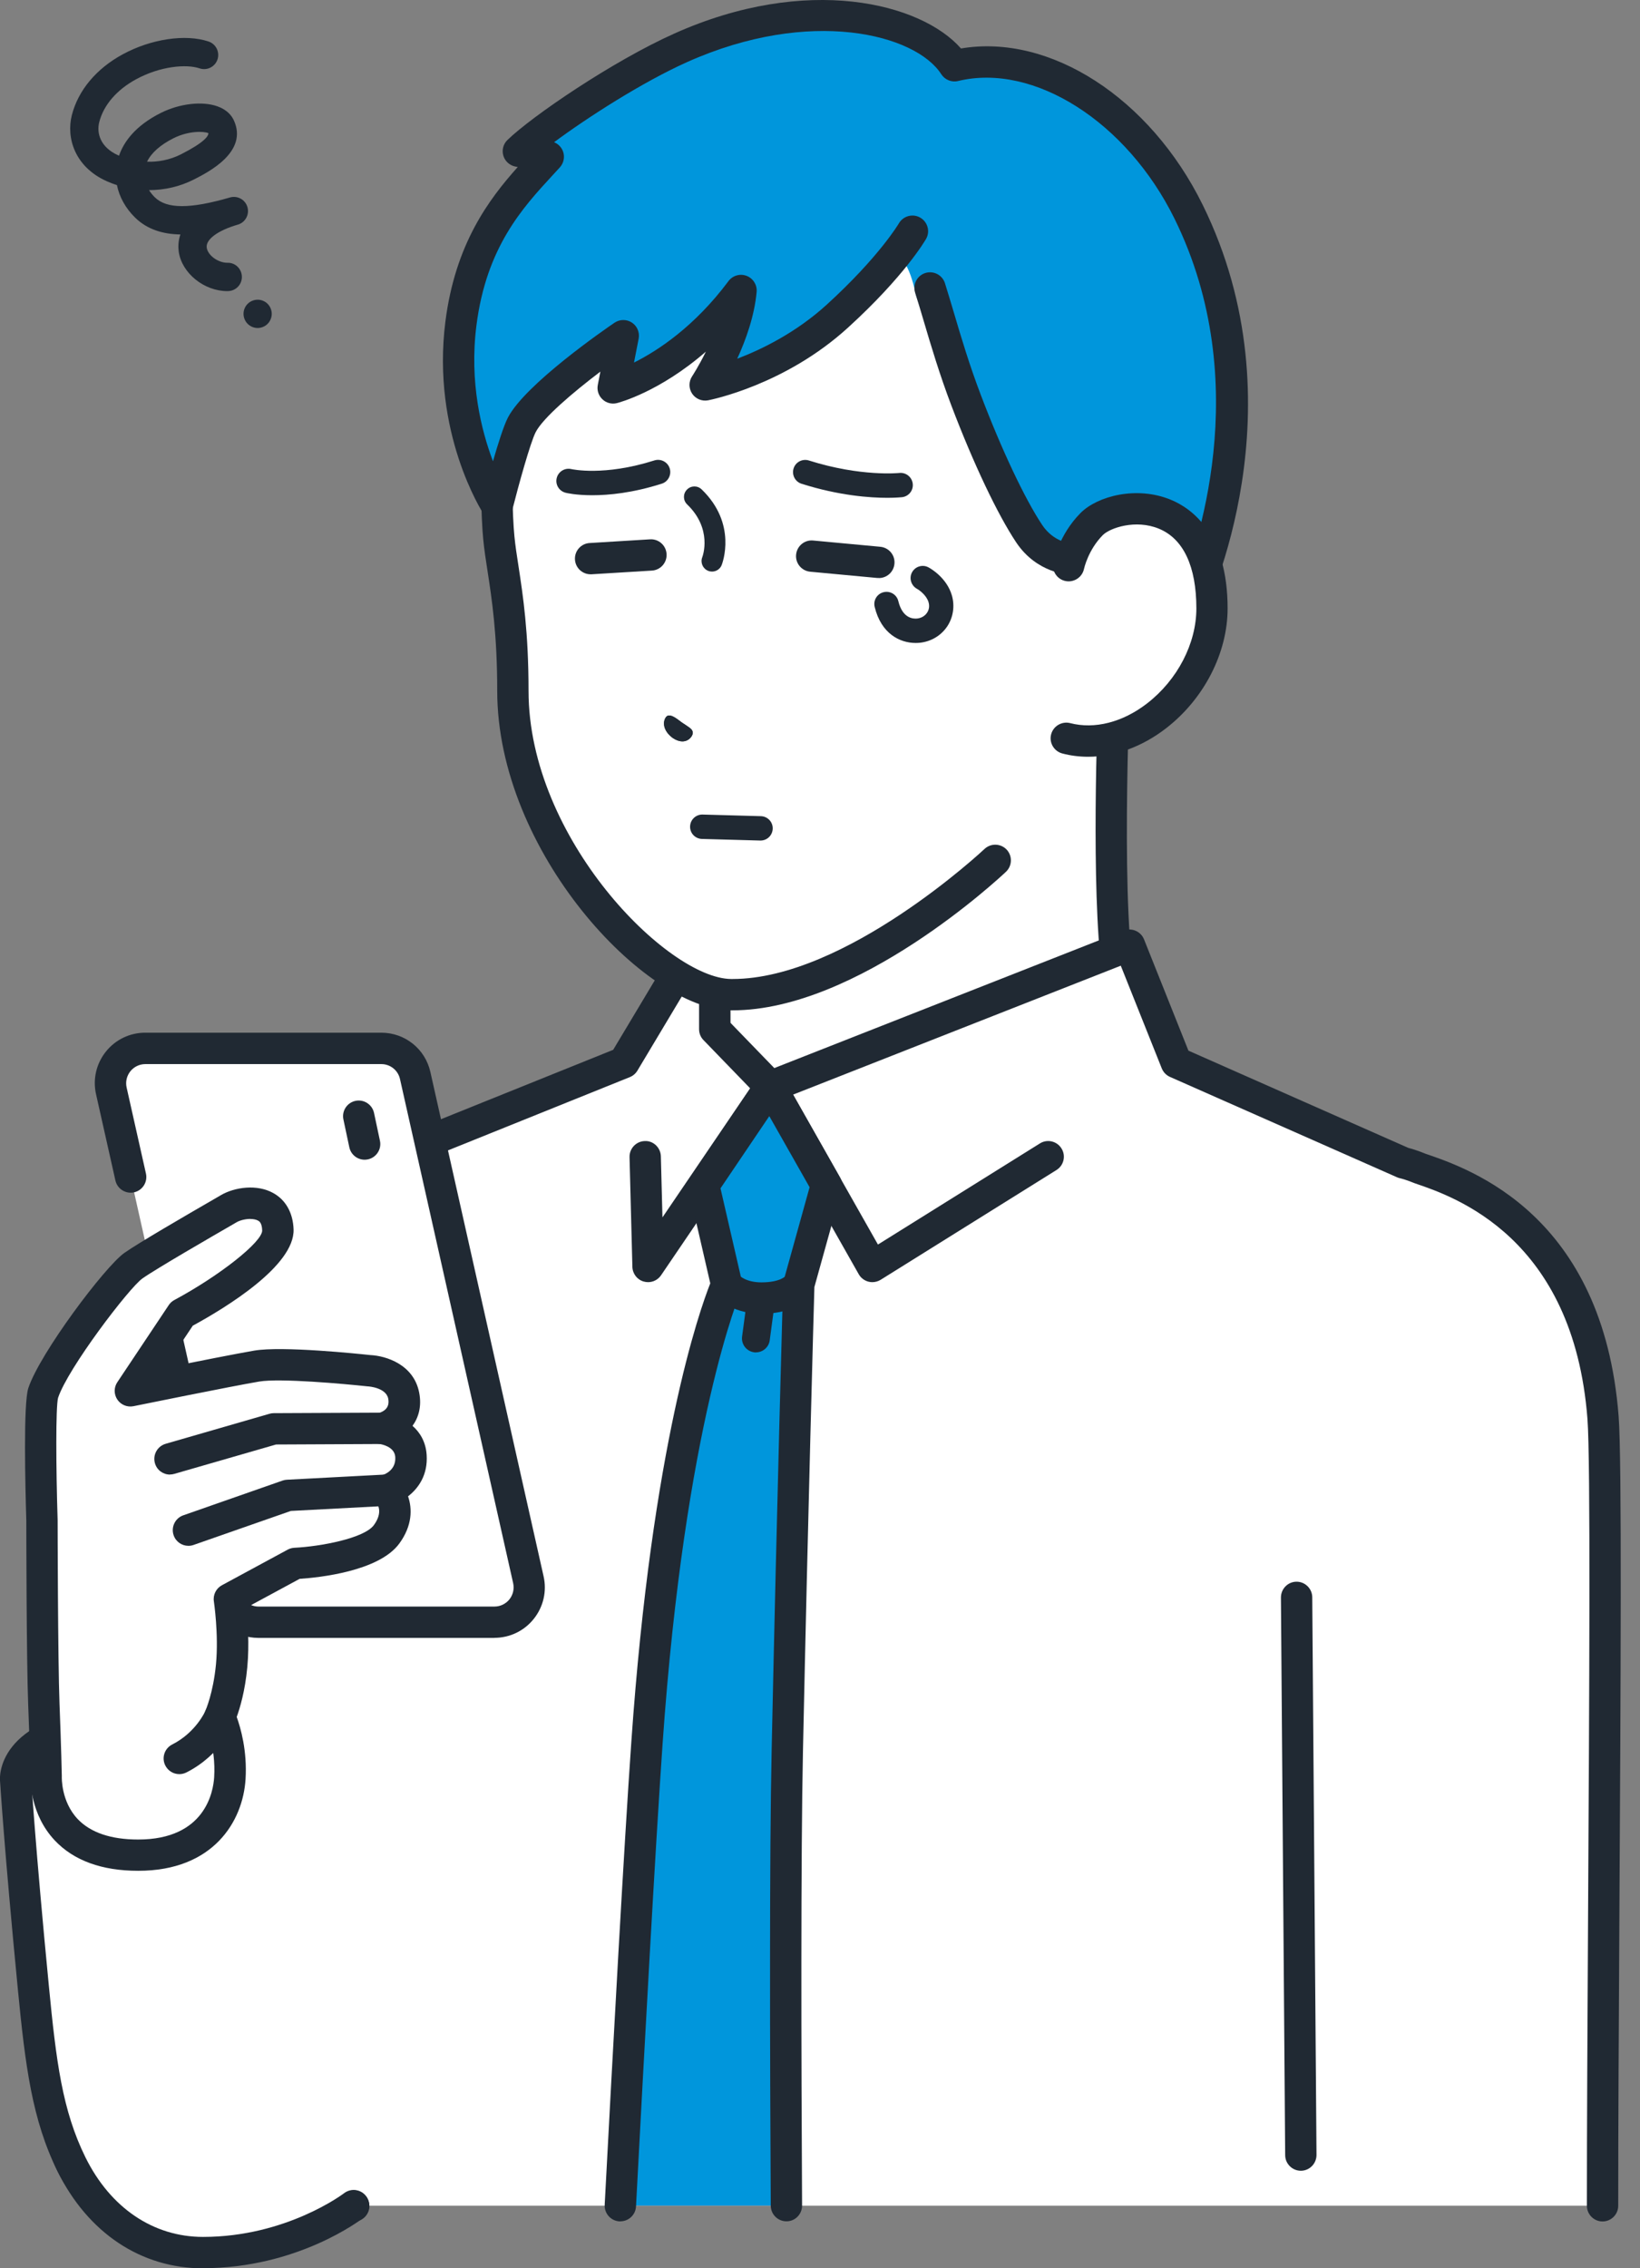
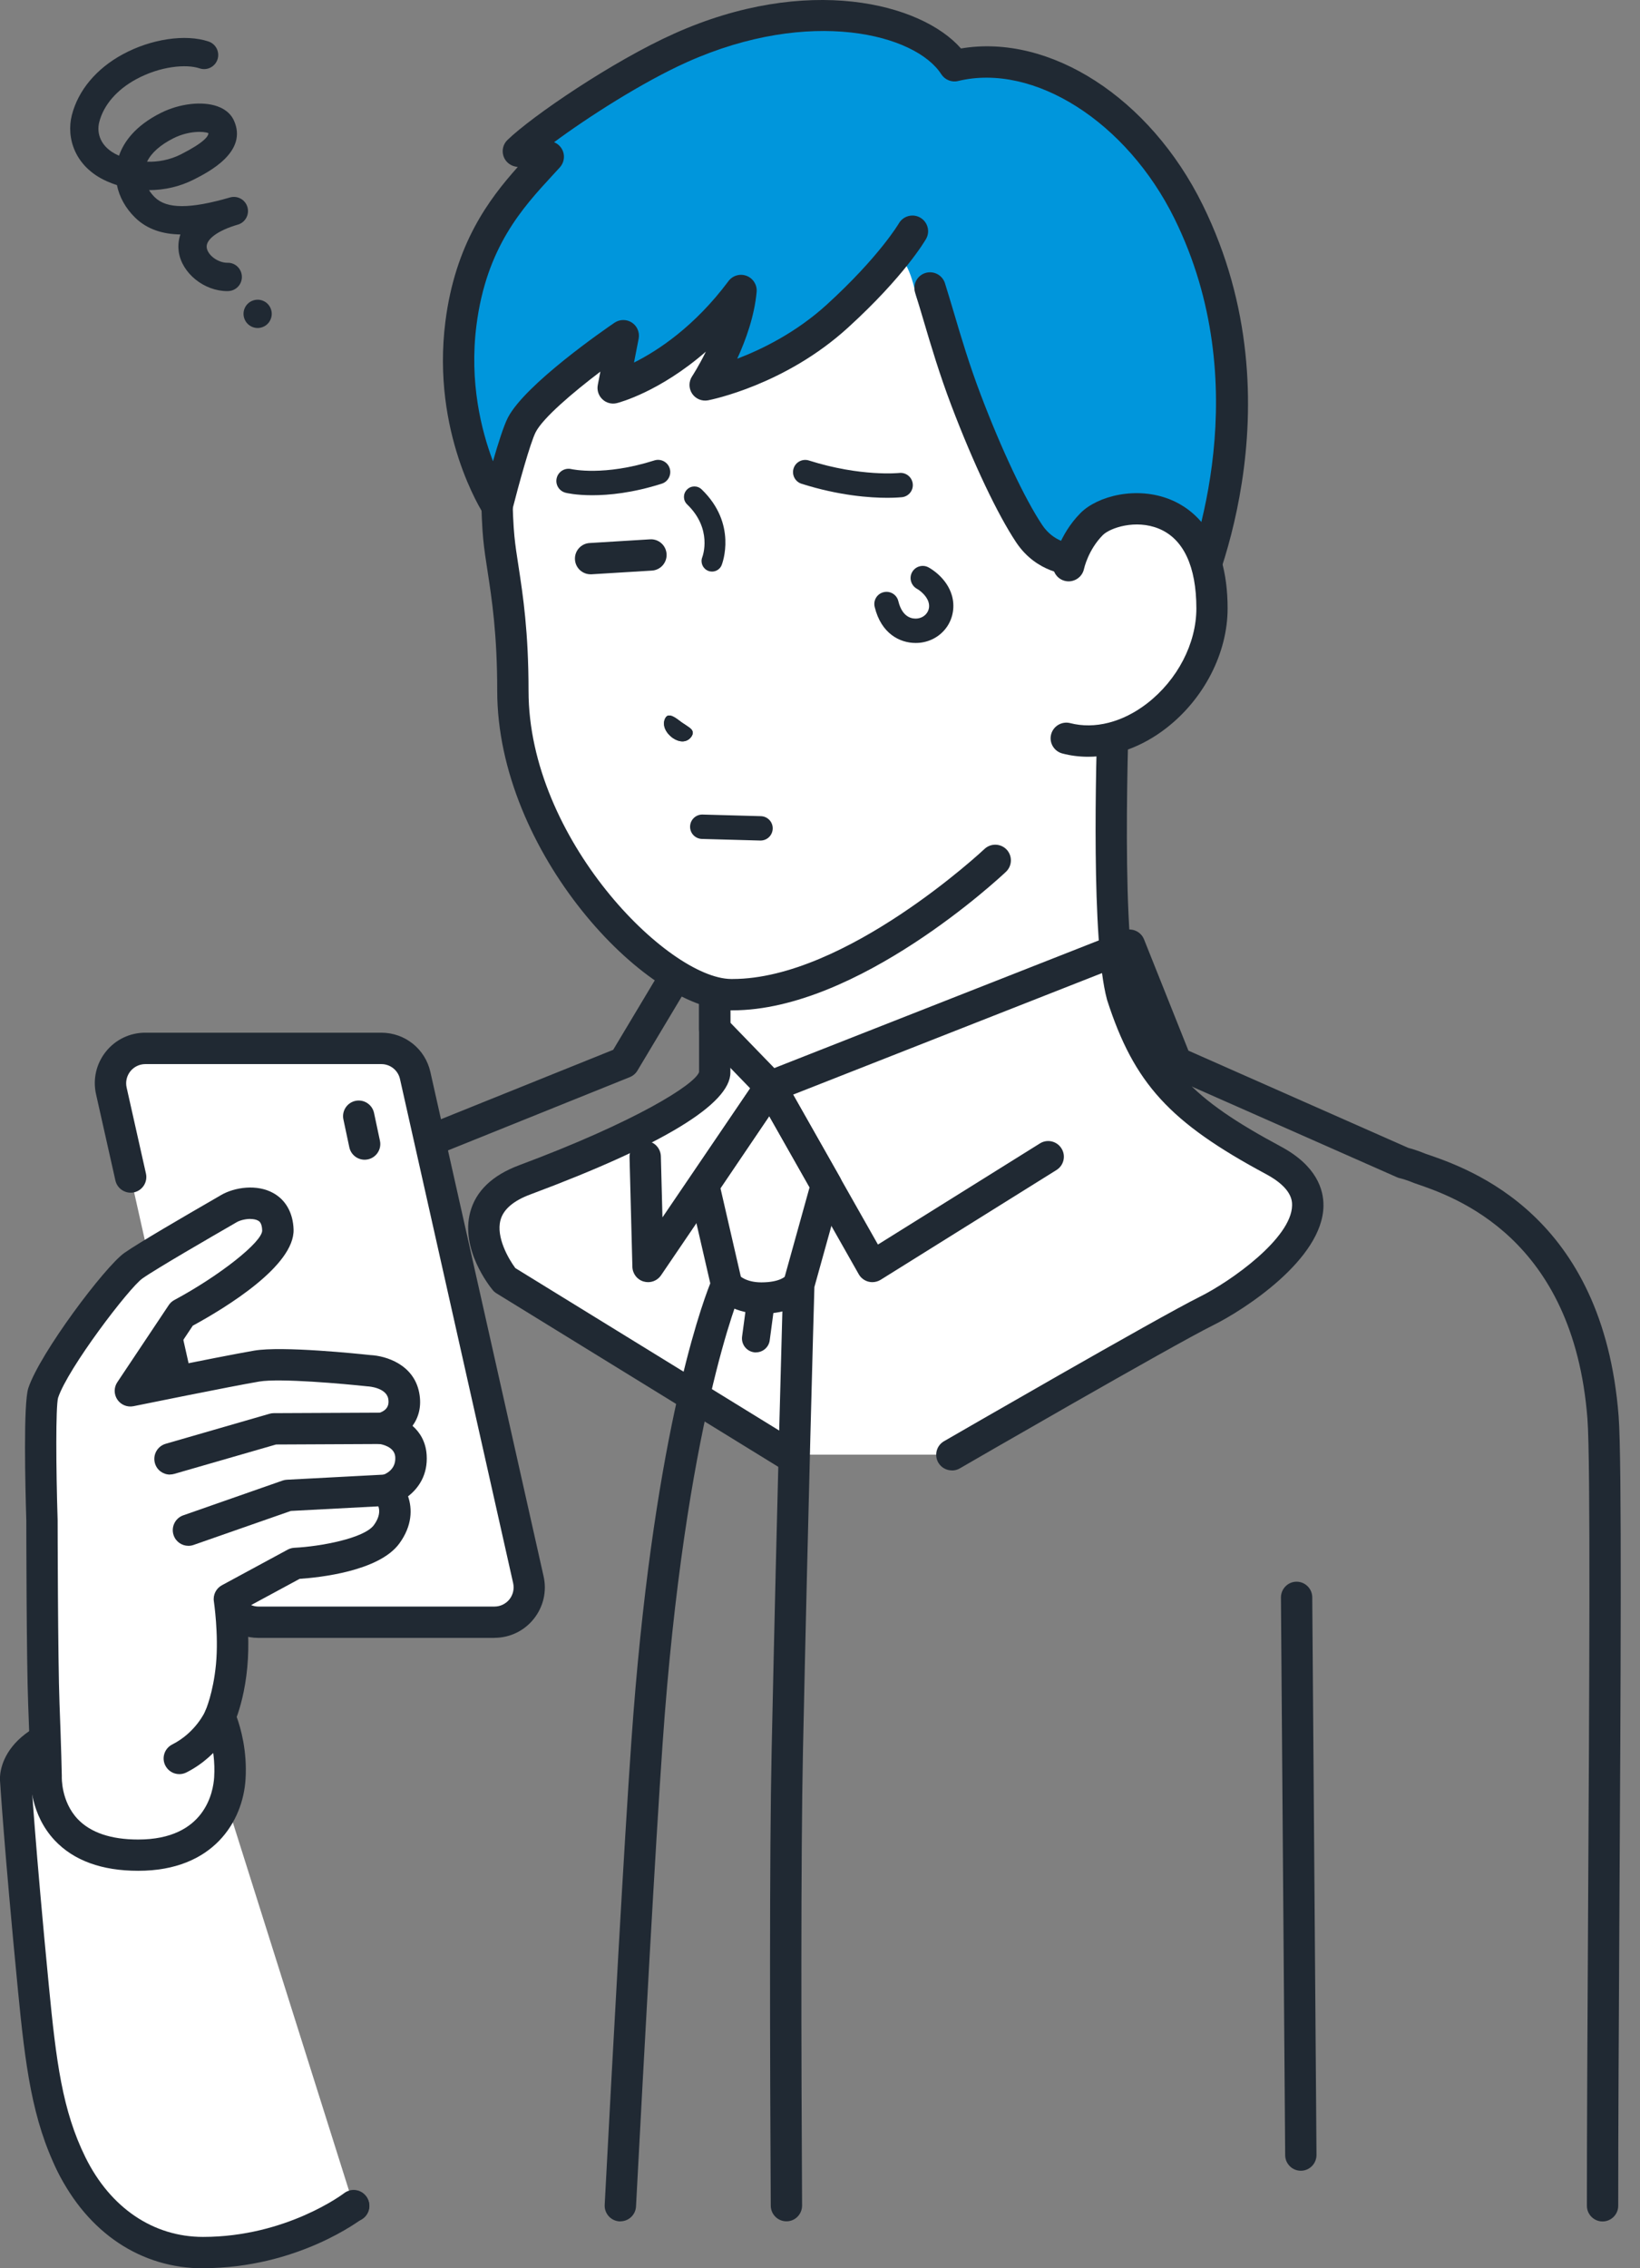
<svg xmlns="http://www.w3.org/2000/svg" width="191" height="264" viewBox="0 0 191 264" fill="none">
  <rect x="0" y="0" width="191" height="264" fill="#808080" stroke="none" />
  <g clip-path="url(#clip0_4356_17111)">
    <path d="M148.298 135.031C137.574 129.285 133.691 125.167 130.676 115.829C128.519 107.813 129.792 79.192 129.792 79.192L106.447 87.144L83.24 93.668V124.835C83.24 128.134 70.262 133.897 61.127 137.309C51.983 140.722 58.784 148.973 58.784 148.973L91.824 169.302H110.857C110.857 169.302 135.636 154.979 140.492 152.572C145.347 150.173 159.022 140.778 148.298 135.023V135.031Z" fill="white" />
    <path d="M110.857 171.134C110.225 171.134 109.617 170.81 109.276 170.226C108.774 169.351 109.074 168.24 109.941 167.738C110.954 167.154 134.834 153.358 139.682 150.951C143.418 149.103 150.414 144.085 150.479 140.308C150.487 139.806 150.511 138.29 147.439 136.645C136.22 130.63 132.07 126.091 128.941 116.397C128.933 116.364 128.925 116.34 128.917 116.308C127.085 109.499 127.612 89.146 127.871 81.778L107.039 88.87C107.039 88.87 106.974 88.886 106.942 88.902L85.064 95.055V124.835C85.064 128.474 77.225 133.248 61.759 139.019C59.798 139.749 58.622 140.754 58.29 142.002C57.755 143.988 59.222 146.517 60.017 147.587L92.781 167.746C93.64 168.273 93.907 169.399 93.38 170.259C92.854 171.118 91.727 171.385 90.868 170.858L57.828 150.529C57.658 150.424 57.504 150.294 57.374 150.132C56.985 149.662 53.605 145.39 54.764 141.07C55.42 138.614 57.35 136.774 60.487 135.607C74.097 130.525 80.889 126.237 81.416 124.778V93.685C81.416 92.866 81.959 92.153 82.746 91.926L105.904 85.417L129.201 77.482C129.768 77.287 130.4 77.384 130.887 77.749C131.365 78.114 131.64 78.689 131.616 79.289C131.6 79.573 130.376 107.61 132.427 115.327C135.264 124.105 138.717 127.834 149.165 133.435C153.324 135.664 154.167 138.436 154.134 140.373C154.037 146.574 144.845 152.475 141.311 154.226C136.561 156.576 112.024 170.753 111.781 170.899C111.497 171.069 111.181 171.142 110.873 171.142L110.857 171.134Z" fill="#202933" />
-     <path d="M165.418 135.996C164.202 135.494 163.432 135.331 163.432 135.331L136.99 123.651L131.543 110.009L89.716 126.456L83.232 119.761V110.009H80.832L72.67 123.651L57.309 129.836L43.853 135.25C43.788 135.275 43.723 135.299 43.659 135.323C36.639 138.047 30.519 139.376 26.369 146.396C23.061 151.98 19.325 174.36 14.891 197.185C10.74 218.584 0.494 243.89 10.57 255.222C17.128 262.598 41.203 256.713 41.203 256.713H186.647C186.647 229.802 187.271 172.342 186.704 164.974C185.05 143.591 171.594 138.087 165.426 135.988L165.418 135.996Z" fill="white" />
    <path d="M23.75 260.79C17.906 260.79 12.175 259.777 9.208 256.437C0.843 247.027 5.074 230.07 9.557 212.116C10.83 207.034 12.143 201.781 13.099 196.837C13.902 192.695 14.68 188.577 15.442 184.565C19.065 165.428 21.927 150.311 24.796 145.463C28.695 138.89 34.231 136.855 40.092 134.707C41.04 134.359 42.013 134.002 42.994 133.621L43.188 133.548L71.413 122.184L79.268 109.069C79.6 108.518 80.192 108.186 80.832 108.186H83.232C84.237 108.186 85.056 109.004 85.056 110.009V119.023L90.178 124.308L130.878 108.307C131.811 107.943 132.864 108.396 133.237 109.329L138.409 122.281L164.015 133.597C164.356 133.686 165.077 133.889 166.058 134.294C171.23 136.053 186.704 141.386 188.512 164.844C188.901 169.837 188.747 196.707 188.601 222.702C188.528 235.598 188.463 247.773 188.463 256.721C188.463 257.726 187.644 258.545 186.639 258.545C185.634 258.545 184.815 257.726 184.815 256.721C184.815 247.764 184.88 235.582 184.953 222.686C185.091 197.98 185.253 169.975 184.88 165.136C183.251 143.996 169.39 139.287 164.834 137.739C164.794 137.723 164.761 137.714 164.721 137.698C163.707 137.277 163.059 137.131 163.051 137.131C162.929 137.107 162.808 137.066 162.702 137.017L136.261 125.337C135.823 125.143 135.483 124.786 135.304 124.348L130.53 112.393L90.389 128.174C89.7 128.442 88.922 128.271 88.411 127.745L81.927 121.049C81.594 120.709 81.416 120.255 81.416 119.777V112.611L74.234 124.608C74.031 124.948 73.715 125.216 73.351 125.361L44.323 137.05C43.31 137.447 42.321 137.804 41.348 138.16C35.658 140.243 31.167 141.889 27.933 147.352C25.388 151.648 22.299 167.981 19.025 185.27C18.263 189.291 17.485 193.416 16.682 197.558C15.701 202.592 14.38 207.893 13.099 213.024C9.038 229.267 4.847 246.062 11.932 254.038C16.706 259.404 34.361 256.527 40.765 254.97C41.746 254.727 42.726 255.327 42.97 256.308C43.205 257.289 42.613 258.269 41.632 258.512C40.141 258.877 31.84 260.814 23.75 260.814V260.79Z" fill="#202933" />
    <path d="M151.5 252.644C150.503 252.644 149.684 251.833 149.676 250.836L149.182 185.927C149.182 184.922 149.984 184.095 150.989 184.087H151.005C152.003 184.087 152.821 184.897 152.829 185.894L153.324 250.804C153.324 251.809 152.521 252.636 151.516 252.644H151.5Z" fill="#202933" />
    <path d="M101.592 149.224C101.438 149.224 101.292 149.208 101.146 149.168C100.668 149.046 100.254 148.73 100.011 148.3L88.136 127.347C87.641 126.472 87.949 125.362 88.825 124.859C89.7 124.365 90.811 124.673 91.313 125.548L102.248 144.847L121.111 133.078C121.962 132.543 123.089 132.802 123.624 133.662C124.159 134.513 123.899 135.639 123.04 136.174L102.564 148.949C102.273 149.127 101.94 149.224 101.6 149.224H101.592Z" fill="#202933" />
    <path d="M75.474 149.224C75.304 149.224 75.134 149.2 74.963 149.151C74.201 148.933 73.675 148.244 73.65 147.449L73.318 134.675C73.294 133.67 74.088 132.827 75.093 132.802C76.09 132.746 76.941 133.573 76.966 134.578L77.152 141.686L88.209 125.418C88.776 124.583 89.911 124.373 90.746 124.932C91.581 125.499 91.791 126.634 91.232 127.469L76.99 148.422C76.641 148.933 76.074 149.224 75.482 149.224H75.474Z" fill="#202933" />
-     <path d="M81.951 137.941L84.618 149.516C84.618 149.516 78.011 164.495 75.344 202.811C74.485 215.18 73.156 239.448 72.248 256.705H91.573C91.475 239.756 91.41 216.071 91.678 203.654C92.31 173.987 93.015 149.516 93.015 149.516L96.234 137.941L89.716 126.448L81.943 137.941H81.951Z" fill="#0096DC" />
    <path d="M72.248 258.537C72.248 258.537 72.183 258.537 72.151 258.537C71.145 258.48 70.375 257.629 70.424 256.616C71.364 238.775 72.669 214.929 73.529 202.689C75.936 168.135 81.481 152.491 82.721 149.362L80.184 138.355C80.07 137.86 80.167 137.342 80.451 136.92L88.225 125.426C88.581 124.899 89.181 124.6 89.805 124.624C90.438 124.648 91.013 124.997 91.321 125.548L97.838 137.042C98.073 137.463 98.138 137.966 98.008 138.428L94.847 149.792C94.774 152.313 94.11 175.859 93.518 203.694C93.258 215.982 93.315 239.302 93.412 256.697C93.412 257.702 92.61 258.529 91.597 258.529H91.589C90.584 258.529 89.773 257.718 89.765 256.713C89.668 239.294 89.603 215.942 89.87 203.613C90.494 174.279 91.2 149.703 91.208 149.459C91.208 149.314 91.232 149.168 91.272 149.022L94.288 138.176L89.595 129.901L83.912 138.306L86.401 149.111C86.49 149.492 86.45 149.897 86.296 150.254C86.231 150.4 79.778 165.517 77.168 202.94C76.317 215.156 75.012 238.978 74.072 256.802C74.023 257.775 73.213 258.529 72.256 258.529L72.248 258.537Z" fill="#202933" />
    <path d="M88.038 157.403C87.966 157.403 87.893 157.403 87.82 157.387C86.936 157.265 86.312 156.455 86.425 155.563L87.058 150.854C87.179 149.97 87.99 149.346 88.882 149.459C89.765 149.581 90.389 150.392 90.276 151.283L89.644 155.993C89.538 156.803 88.841 157.395 88.038 157.395V157.403Z" fill="#202933" />
    <path d="M88.671 152.896C84.99 152.896 83.345 150.854 83.167 150.619C82.559 149.816 82.721 148.673 83.523 148.065C84.326 147.457 85.469 147.62 86.077 148.422C86.077 148.422 86.831 149.249 88.671 149.249C90.867 149.249 91.5 148.511 91.5 148.503C91.443 148.576 91.427 148.625 91.427 148.625L94.604 150.416C94.369 150.829 92.991 152.896 88.671 152.896Z" fill="#202933" />
    <path d="M99.751 8.138C90.421 8.016 78.944 11.818 72.183 18.919C57.901 33.922 57.317 54.397 58.095 62.6C58.476 66.572 59.732 70.989 59.732 80.424C59.732 98.872 76.828 115.683 85.12 115.773C99.192 115.918 115.907 100.145 115.907 100.145L129.792 79.208V67.025C129.792 67.025 129.792 59.252 129.719 51.017C129.614 38.785 125.893 8.487 99.751 8.146V8.138Z" fill="white" />
    <path d="M85.306 117.588C85.234 117.588 85.169 117.588 85.096 117.588C75.109 117.483 57.908 99.083 57.908 80.416C57.908 73.81 57.284 69.741 56.782 66.474C56.579 65.177 56.393 63.953 56.279 62.77C55.85 58.239 54.544 34.797 70.862 17.662C78.481 9.662 90.875 6.225 99.776 6.314C129.638 6.703 131.478 43.6 131.543 50.992C131.616 59.147 131.616 66.936 131.616 67.017V79.2C131.616 80.205 130.797 81.024 129.792 81.024C128.787 81.024 127.968 80.205 127.968 79.2V67.017C127.968 66.936 127.968 59.163 127.895 51.025C127.838 44.232 126.201 10.302 99.727 9.962C91.613 9.84 80.362 12.977 73.504 20.175C58.273 36.167 59.505 58.174 59.911 62.421C60.016 63.499 60.186 64.618 60.389 65.915C60.908 69.303 61.556 73.526 61.556 80.416C61.556 97.608 77.768 113.86 85.136 113.941C85.193 113.941 85.25 113.941 85.315 113.941C98.471 113.941 114.496 98.962 114.658 98.808C115.388 98.118 116.547 98.151 117.236 98.88C117.925 99.61 117.892 100.769 117.163 101.458C116.466 102.123 99.905 117.588 85.315 117.588H85.306Z" fill="#202933" />
    <path d="M103.626 30.501C102.248 32.155 100.262 34.311 97.53 36.8C90.519 43.195 82.129 44.808 82.129 44.808C82.129 44.808 85.817 39.264 86.304 33.817C79.333 43.162 71.413 45.148 71.413 45.148L72.597 39.077C72.597 39.077 62.634 45.853 60.77 49.452C59.822 51.292 57.892 58.912 57.892 58.912C57.892 58.912 52.113 50.036 53.677 37.667C55.015 27.073 60.397 22.072 63.858 18.246L60.381 17.589C63.032 15.02 72.345 8.665 79.3 5.552C94.823 -1.394 107.825 2.432 111.173 7.652C121.005 5.277 132.556 12.71 138.441 24.641C149.781 47.645 138.498 70.754 138.498 70.754L128.6 70.827V65.007L124.693 65.056C124.693 65.056 121.8 64.966 119.887 62.105C117.641 58.741 107.865 38.129 106.666 34.303C106.666 34.303 105.515 28.232 103.634 30.485L103.626 30.501Z" fill="#0096DC" />
    <path d="M128.584 72.667C128.106 72.667 127.644 72.48 127.304 72.14C126.955 71.8 126.761 71.329 126.761 70.843V66.871L124.702 66.896C124.467 66.896 120.762 66.734 118.355 63.135C116.174 59.868 113.353 53.919 110.808 47.223C109.43 43.592 108.449 40.301 107.59 37.399C107.25 36.248 106.917 35.13 106.577 34.06C106.277 33.095 106.812 32.074 107.768 31.774C108.733 31.474 109.754 32.009 110.054 32.966C110.395 34.06 110.735 35.187 111.084 36.362C111.967 39.345 112.883 42.425 114.213 45.926C116.62 52.281 119.368 58.093 121.378 61.1C122.732 63.127 124.702 63.24 124.726 63.24L128.552 63.191C129.047 63.191 129.509 63.378 129.857 63.718C130.206 64.059 130.4 64.529 130.4 65.015V68.995L137.282 68.946C139.203 64.326 146.272 44.703 136.788 25.452C131.235 14.185 120.406 7.295 111.586 9.427C110.832 9.613 110.046 9.289 109.625 8.641C106.642 3.988 94.386 0.802 80.03 7.222C74.834 9.548 68.398 13.682 64.531 16.552C65.018 16.746 65.407 17.151 65.585 17.662C65.796 18.286 65.65 18.975 65.212 19.47C64.912 19.802 64.604 20.134 64.28 20.483C60.876 24.179 56.636 28.775 55.485 37.894C54.65 44.5 56.053 50.101 57.414 53.684C57.998 51.657 58.663 49.55 59.149 48.609C61.167 44.711 70.505 38.283 71.567 37.561C72.175 37.148 72.978 37.14 73.594 37.545C74.21 37.95 74.518 38.688 74.38 39.418L73.837 42.198C76.585 40.828 80.881 38.023 84.837 32.722C85.323 32.066 86.191 31.815 86.952 32.106C87.714 32.398 88.193 33.16 88.12 33.971C87.868 36.783 86.855 39.58 85.858 41.752C88.752 40.65 92.732 38.696 96.299 35.446C102.394 29.885 104.664 26.035 104.688 25.995C105.191 25.127 106.309 24.828 107.177 25.33C108.044 25.833 108.352 26.943 107.85 27.81C107.752 27.981 105.337 32.147 98.755 38.137C91.443 44.8 82.835 46.518 82.47 46.591C81.748 46.729 81.011 46.421 80.606 45.813C80.2 45.197 80.2 44.403 80.606 43.795C80.622 43.77 81.367 42.636 82.21 40.925C76.812 45.618 72.111 46.85 71.851 46.915C71.243 47.069 70.603 46.899 70.157 46.469C69.703 46.04 69.5 45.408 69.622 44.8L69.922 43.252C66.671 45.716 63.243 48.642 62.392 50.287C61.767 51.495 60.389 56.488 59.66 59.358C59.481 60.063 58.906 60.59 58.193 60.711C57.479 60.833 56.758 60.517 56.369 59.909C56.117 59.52 50.241 50.328 51.87 37.44C53.021 28.37 56.952 23.182 60.3 19.437L60.033 19.389C59.36 19.259 58.817 18.773 58.622 18.124C58.428 17.476 58.606 16.762 59.1 16.292C61.938 13.536 71.349 7.117 78.547 3.899C93.98 -3.007 107.258 0.332 111.919 5.642C122.246 3.891 133.918 11.356 140.071 23.847C151.67 47.386 140.606 70.592 140.127 71.573C139.827 72.197 139.195 72.594 138.498 72.594L128.601 72.667H128.584Z" fill="#202933" />
    <path d="M127.133 61.011C124.977 63.191 124.466 65.85 124.466 65.85L124.183 85.936C132.297 88.035 141.156 79.646 141.156 70.819C141.156 56.942 129.873 58.231 127.133 61.011Z" fill="white" />
    <path d="M126.736 88.076C125.715 88.076 124.71 87.954 123.729 87.695C122.756 87.443 122.164 86.446 122.416 85.474C122.667 84.501 123.664 83.918 124.637 84.161C127.49 84.898 130.757 84.063 133.594 81.867C137.136 79.127 139.333 74.888 139.333 70.811C139.333 65.915 137.825 62.705 134.964 61.53C132.264 60.419 129.273 61.432 128.43 62.284C126.72 64.018 126.258 66.174 126.25 66.199C126.047 67.179 125.091 67.82 124.102 67.625C123.121 67.431 122.481 66.482 122.667 65.493C122.691 65.364 123.315 62.267 125.828 59.722C127.814 57.712 132.402 56.537 136.342 58.158C138.822 59.171 142.972 62.17 142.972 70.811C142.972 75.99 140.233 81.332 135.815 84.752C133.01 86.925 129.816 88.076 126.728 88.076H126.736Z" fill="#202933" />
    <path d="M82.924 66.523C82.778 66.523 82.624 66.499 82.47 66.434C81.846 66.182 81.546 65.477 81.789 64.853C81.838 64.731 82.997 61.562 80.03 58.709C79.544 58.247 79.527 57.477 79.998 56.991C80.46 56.504 81.23 56.488 81.716 56.958C85.891 60.979 84.123 65.566 84.05 65.761C83.864 66.239 83.402 66.523 82.924 66.523Z" fill="#202933" />
    <path d="M80.686 85.255C80.646 84.809 80.159 84.606 79.389 84.072C78.644 83.496 78.157 83.172 77.768 83.301C77.371 83.439 76.82 84.712 78.311 85.863C79.852 86.925 80.719 85.717 80.686 85.255Z" fill="#202933" />
    <path d="M68.981 57.639C67.06 57.639 65.958 57.372 65.869 57.347C65.107 57.153 64.645 56.383 64.839 55.629C65.034 54.867 65.804 54.413 66.558 54.599C66.59 54.599 70.311 55.459 76.212 53.586C76.958 53.351 77.76 53.765 77.995 54.51C78.23 55.256 77.817 56.059 77.071 56.294C73.683 57.372 70.919 57.639 68.981 57.639Z" fill="#202933" />
    <path d="M103.359 57.939C101.357 57.939 97.741 57.696 93.348 56.302C92.602 56.066 92.189 55.264 92.424 54.518C92.659 53.773 93.453 53.359 94.207 53.594C100.238 55.507 104.696 55.053 104.737 55.045C105.515 54.964 106.212 55.523 106.301 56.302C106.39 57.08 105.831 57.777 105.053 57.866C104.988 57.866 104.38 57.939 103.359 57.939Z" fill="#202933" />
-     <path d="M102.354 67.269C102.297 67.269 102.24 67.269 102.183 67.269L94.361 66.539C93.356 66.442 92.618 65.558 92.716 64.553C92.813 63.548 93.697 62.81 94.702 62.908L102.524 63.637C103.529 63.734 104.267 64.618 104.169 65.623C104.08 66.571 103.286 67.277 102.354 67.277V67.269Z" fill="#202933" />
    <path d="M68.779 66.839C67.823 66.839 67.02 66.093 66.963 65.129C66.898 64.124 67.668 63.256 68.674 63.2L75.701 62.77C76.707 62.705 77.574 63.475 77.631 64.48C77.695 65.485 76.925 66.353 75.92 66.409L68.892 66.839C68.892 66.839 68.82 66.839 68.779 66.839Z" fill="#202933" />
    <path d="M88.573 97.827C88.573 97.827 88.549 97.827 88.533 97.827L81.748 97.64C80.962 97.616 80.346 96.968 80.37 96.181C80.395 95.395 81.051 94.779 81.829 94.803L88.614 94.99C89.4 95.014 90.016 95.662 89.992 96.449C89.968 97.219 89.344 97.827 88.573 97.827Z" fill="#202933" />
    <path d="M80.686 85.255C80.646 84.809 80.159 84.606 79.389 84.072C78.644 83.496 78.157 83.172 77.768 83.301C77.371 83.439 76.82 84.712 78.311 85.863C79.852 86.925 80.719 85.717 80.686 85.255Z" fill="#202933" />
    <path d="M107.468 67.269L103.245 70.292C103.861 72.845 105.636 73.534 106.99 73.38C108.822 73.177 110.014 71.459 109.511 69.684C109.065 68.103 107.468 67.26 107.468 67.26V67.269Z" fill="white" />
    <path d="M106.633 74.831C104.801 74.831 102.621 73.753 101.867 70.632C101.681 69.87 102.151 69.1 102.913 68.922C103.675 68.736 104.445 69.206 104.623 69.968C105.109 71.954 106.325 72.043 106.828 71.986C107.306 71.929 107.711 71.694 107.963 71.321C108.206 70.965 108.271 70.527 108.141 70.089C107.914 69.295 107.087 68.687 106.787 68.525C106.106 68.144 105.847 67.285 106.22 66.604C106.593 65.923 107.444 65.664 108.125 66.028C108.344 66.142 110.265 67.22 110.865 69.319C111.213 70.551 111.01 71.864 110.313 72.91C109.6 73.972 108.441 74.669 107.136 74.807C106.974 74.823 106.803 74.831 106.625 74.831H106.633Z" fill="#202933" />
    <path d="M48.36 125.183C47.947 123.335 46.301 122.022 44.404 122.022H16.925C14.332 122.022 12.402 124.429 12.97 126.966L14.542 133.97L15.223 137.001L18.887 153.318L26.15 185.651C26.563 187.499 28.209 188.812 30.106 188.812H57.585C60.179 188.812 62.108 186.405 61.54 183.868L48.36 125.191V125.183Z" fill="white" />
    <path d="M57.585 190.628H30.106C27.333 190.628 24.974 188.739 24.375 186.04L17.112 153.707C16.893 152.726 17.509 151.745 18.49 151.526C19.471 151.308 20.451 151.924 20.67 152.904L27.933 185.238C28.16 186.259 29.06 186.98 30.106 186.98H57.585C58.266 186.98 58.898 186.672 59.328 186.146C59.749 185.611 59.911 184.93 59.765 184.265L46.585 125.588C46.358 124.567 45.458 123.846 44.413 123.846H16.925C16.244 123.846 15.612 124.154 15.183 124.681C14.761 125.216 14.599 125.896 14.745 126.561L16.998 136.588C17.217 137.569 16.601 138.549 15.62 138.768C14.639 138.987 13.659 138.371 13.44 137.39L11.186 127.355C10.789 125.605 11.211 123.797 12.329 122.395C13.448 120.993 15.126 120.19 16.917 120.19H44.396C47.169 120.19 49.527 122.079 50.127 124.778L63.307 183.454C63.705 185.205 63.283 187.013 62.164 188.415C61.046 189.817 59.368 190.62 57.577 190.62L57.585 190.628Z" fill="#202933" />
    <path d="M42.467 134.975C41.624 134.975 40.87 134.391 40.684 133.532L39.995 130.29C39.784 129.301 40.416 128.336 41.397 128.125C42.378 127.915 43.35 128.547 43.561 129.528L44.25 132.77C44.461 133.759 43.829 134.723 42.848 134.934C42.718 134.959 42.597 134.975 42.467 134.975Z" fill="#202933" />
    <path d="M13.269 200.395C1.305 201.506 1.824 207.123 1.824 207.123C1.824 207.123 2.261 214.629 3.883 231.31C4.782 240.583 5.56 246.314 8.333 251.915C11.397 258.099 16.811 262.184 23.661 262.184C34.166 262.184 41.202 256.721 41.202 256.721L23.248 199.844L13.277 200.403L13.269 200.395Z" fill="white" />
    <path d="M23.661 264C16.43 264 10.254 259.89 6.703 252.717C3.729 246.711 2.942 240.405 2.075 231.48C0.47 214.953 0.008 207.301 -0 207.22C-0.025 206.977 -0.527 199.836 13.091 198.571L23.126 198.012C24.139 197.955 24.99 198.725 25.047 199.731C25.104 200.736 24.334 201.595 23.329 201.652L13.358 202.211C5.65 202.932 3.623 205.664 3.639 207.009C3.639 207.082 4.093 214.677 5.69 231.124C6.541 239.902 7.255 245.625 9.954 251.088C12.864 256.972 17.857 260.344 23.645 260.344C33.356 260.344 40.002 255.311 40.067 255.262C40.862 254.646 42.013 254.792 42.621 255.586C43.237 256.381 43.091 257.524 42.297 258.14C41.989 258.375 34.645 263.984 23.637 263.984L23.661 264Z" fill="#202933" />
    <path d="M26.766 206.953C27.017 202.851 25.598 199.836 25.598 199.836C25.598 199.836 26.612 197.655 26.976 193.878C27.333 190.093 26.717 186.097 26.717 186.097L34.377 181.955C34.377 181.955 42.856 181.533 45.02 178.567C47.184 175.6 45.02 173.436 45.02 173.436C45.02 173.436 48.068 172.577 47.857 169.44C47.671 166.635 44.445 166.246 44.445 166.246C44.445 166.246 47.598 165.517 47.014 162.428C46.487 159.656 42.977 159.527 42.977 159.527C42.977 159.527 33.088 158.449 29.895 158.984C26.701 159.527 15.19 161.861 15.19 161.861L21.181 152.888C21.181 152.888 32.472 146.841 32.359 143.137C32.245 139.384 28.33 139.692 26.66 140.657C24.99 141.621 17.363 146.006 15.539 147.295C13.715 148.584 6.298 158.287 5.034 162.112C4.482 163.782 4.888 176.954 4.888 176.954C4.888 176.954 4.912 193.133 5.107 198.328C5.309 203.524 5.374 206.677 5.374 206.677C5.374 206.677 4.831 215.893 16.09 215.893C23.775 215.893 26.514 211.03 26.766 206.928V206.953Z" fill="white" />
    <path d="M16.09 217.733C11.859 217.733 8.592 216.542 6.379 214.199C3.55 211.192 3.534 207.35 3.55 206.685C3.542 206.247 3.469 203.175 3.283 198.417C3.08 193.246 3.064 177.635 3.064 176.97C2.942 172.966 2.707 163.336 3.299 161.553C4.645 157.492 12.216 147.417 14.485 145.82C16.066 144.701 21.416 141.589 25.307 139.344L25.753 139.084C27.333 138.168 29.935 137.795 31.832 138.857C33.291 139.668 34.126 141.176 34.191 143.088C34.321 147.303 26.336 152.175 22.453 154.29L19.171 159.211C22.794 158.481 27.666 157.525 29.603 157.192C32.894 156.633 41.851 157.573 43.132 157.711C44.988 157.8 48.198 158.821 48.822 162.096C49.13 163.701 48.741 164.982 48.044 165.946C48.911 166.708 49.592 167.811 49.689 169.326C49.843 171.645 48.741 173.209 47.525 174.149C48.02 175.6 48.028 177.562 46.504 179.645C44.129 182.887 37.125 183.608 34.896 183.754L28.687 187.11C28.849 188.658 29.052 191.382 28.8 194.048C28.541 196.813 27.941 198.806 27.568 199.828C28.022 201.084 28.8 203.759 28.598 207.058C28.298 211.978 24.845 217.733 16.107 217.733H16.09ZM29.157 141.865C28.598 141.865 27.965 142.019 27.568 142.245L27.122 142.505C24.918 143.777 18.214 147.644 16.585 148.795C15.028 149.897 7.895 159.251 6.76 162.696C6.485 163.766 6.517 170.777 6.712 176.913C6.712 177.132 6.736 193.173 6.931 198.28C7.133 203.427 7.198 206.628 7.198 206.661C7.198 206.709 7.198 206.758 7.198 206.807C7.198 206.823 7.093 209.66 9.062 211.727C10.562 213.291 12.929 214.094 16.09 214.094C23.888 214.094 24.837 208.541 24.942 206.847C25.161 203.305 23.953 200.638 23.937 200.614C23.71 200.128 23.71 199.56 23.937 199.074C23.937 199.058 24.828 197.08 25.153 193.708C25.485 190.19 24.91 186.421 24.91 186.381C24.788 185.619 25.169 184.865 25.842 184.5L33.502 180.358C33.737 180.228 34.004 180.155 34.28 180.139C37.352 179.985 42.418 179.037 43.545 177.497C44.631 176.005 44.015 175.049 43.699 174.7C43.245 174.246 43.075 173.59 43.237 172.966C43.399 172.342 43.894 171.863 44.518 171.685C44.883 171.572 46.131 171.061 46.033 169.57C45.953 168.346 44.388 168.086 44.21 168.062C43.342 167.94 42.67 167.211 42.629 166.335C42.589 165.46 43.172 164.674 44.031 164.479C44.672 164.309 45.426 163.879 45.215 162.785C44.964 161.488 42.905 161.359 42.888 161.359C42.856 161.359 42.807 161.359 42.775 161.35C40.092 161.059 32.602 160.386 30.195 160.791C27.066 161.318 15.661 163.636 15.547 163.661C14.826 163.806 14.08 163.507 13.667 162.891C13.253 162.274 13.253 161.472 13.667 160.864L19.657 151.891C19.827 151.64 20.046 151.437 20.313 151.299C25.582 148.471 30.551 144.539 30.535 143.21C30.511 142.31 30.178 142.124 30.049 142.059C29.814 141.929 29.497 141.873 29.157 141.873V141.865Z" fill="#202933" />
    <path d="M19.794 171.62C19 171.62 18.27 171.102 18.044 170.299C17.768 169.334 18.319 168.321 19.292 168.038L31.386 164.544C31.548 164.495 31.718 164.471 31.88 164.471L44.437 164.414C45.466 164.414 46.26 165.225 46.268 166.23C46.268 167.235 45.458 168.054 44.453 168.062L32.148 168.119L20.297 171.539C20.127 171.588 19.957 171.612 19.786 171.612L19.794 171.62Z" fill="#202933" />
    <path d="M21.943 179.912C21.189 179.912 20.483 179.442 20.224 178.688C19.892 177.74 20.394 176.694 21.343 176.362L32.91 172.317C33.072 172.261 33.242 172.228 33.412 172.22L44.923 171.612C45.928 171.564 46.787 172.334 46.844 173.339C46.901 174.344 46.123 175.203 45.117 175.26L33.874 175.851L22.55 179.807C22.348 179.88 22.145 179.912 21.951 179.912H21.943Z" fill="#202933" />
    <path d="M20.881 206.483C20.216 206.483 19.576 206.118 19.251 205.477C18.797 204.578 19.162 203.483 20.062 203.03C22.818 201.635 23.904 199.163 23.912 199.139C24.309 198.215 25.371 197.777 26.296 198.166C27.22 198.555 27.665 199.609 27.284 200.533C27.22 200.687 25.72 204.262 21.707 206.288C21.448 206.418 21.164 206.483 20.889 206.483H20.881Z" fill="#202933" />
    <path d="M26.48 33.883C23.77 33.883 21.188 31.803 20.819 29.313C20.75 28.837 20.728 28.108 21.009 27.288C19.011 27.255 17.166 26.728 15.731 25.322C14.621 24.234 13.898 22.923 13.62 21.547C13.218 21.415 12.824 21.265 12.433 21.092C8.693 19.419 7.696 16.024 8.368 13.399C9.109 10.51 11.209 7.998 14.288 6.324C17.594 4.526 21.615 3.93 24.296 4.834C25.154 5.123 25.618 6.061 25.33 6.921C25.041 7.782 24.106 8.247 23.248 7.957C21.695 7.434 18.66 7.698 15.859 9.221C13.594 10.451 12.064 12.227 11.556 14.219C11.239 15.464 11.651 17.134 13.777 18.082C13.806 18.093 13.832 18.108 13.861 18.119C14.413 16.526 15.735 14.64 18.752 13.132C20.907 12.055 23.54 11.748 25.308 12.37C26.466 12.776 26.995 13.483 27.233 14.003C28.92 17.669 24.303 20.016 22.565 20.898C20.958 21.715 19.164 22.125 17.356 22.129C17.539 22.422 17.765 22.7 18.032 22.964C19.424 24.326 22.123 24.333 26.783 22.982C27.656 22.729 28.566 23.235 28.818 24.106C29.07 24.981 28.566 25.893 27.697 26.146C27.697 26.146 27.693 26.146 27.689 26.146C25.355 26.823 23.938 27.878 24.077 28.83C24.208 29.727 25.41 30.598 26.509 30.584C27.415 30.562 28.16 31.302 28.171 32.213C28.182 33.125 27.456 33.868 26.546 33.879C26.524 33.879 26.506 33.879 26.484 33.879L26.48 33.883ZM17.119 18.822C18.394 18.859 19.767 18.624 21.075 17.962C23.869 16.541 24.282 15.812 24.27 15.497C23.752 15.267 21.977 15.201 20.216 16.083C18.675 16.856 17.623 17.789 17.123 18.826L17.119 18.822Z" fill="#202933" />
    <path d="M30.005 38.175C29.574 38.175 29.15 37.999 28.843 37.691C28.767 37.614 28.697 37.53 28.639 37.442C28.581 37.355 28.529 37.256 28.489 37.157C28.449 37.058 28.416 36.955 28.394 36.849C28.372 36.743 28.361 36.633 28.361 36.527C28.361 36.091 28.537 35.666 28.843 35.362C29.227 34.978 29.793 34.806 30.326 34.912C30.432 34.934 30.535 34.963 30.633 35.007C30.732 35.047 30.827 35.099 30.918 35.157C31.009 35.216 31.093 35.285 31.166 35.362C31.473 35.67 31.648 36.095 31.648 36.527C31.648 36.633 31.638 36.743 31.616 36.849C31.594 36.955 31.564 37.058 31.521 37.157C31.48 37.256 31.429 37.351 31.371 37.442C31.312 37.534 31.243 37.618 31.166 37.691C30.86 37.999 30.436 38.175 30.005 38.175Z" fill="#202933" />
  </g>
  <defs>
    <clipPath id="clip0_4356_17111">
      <rect width="191" height="264" fill="white" />
    </clipPath>
  </defs>
</svg>